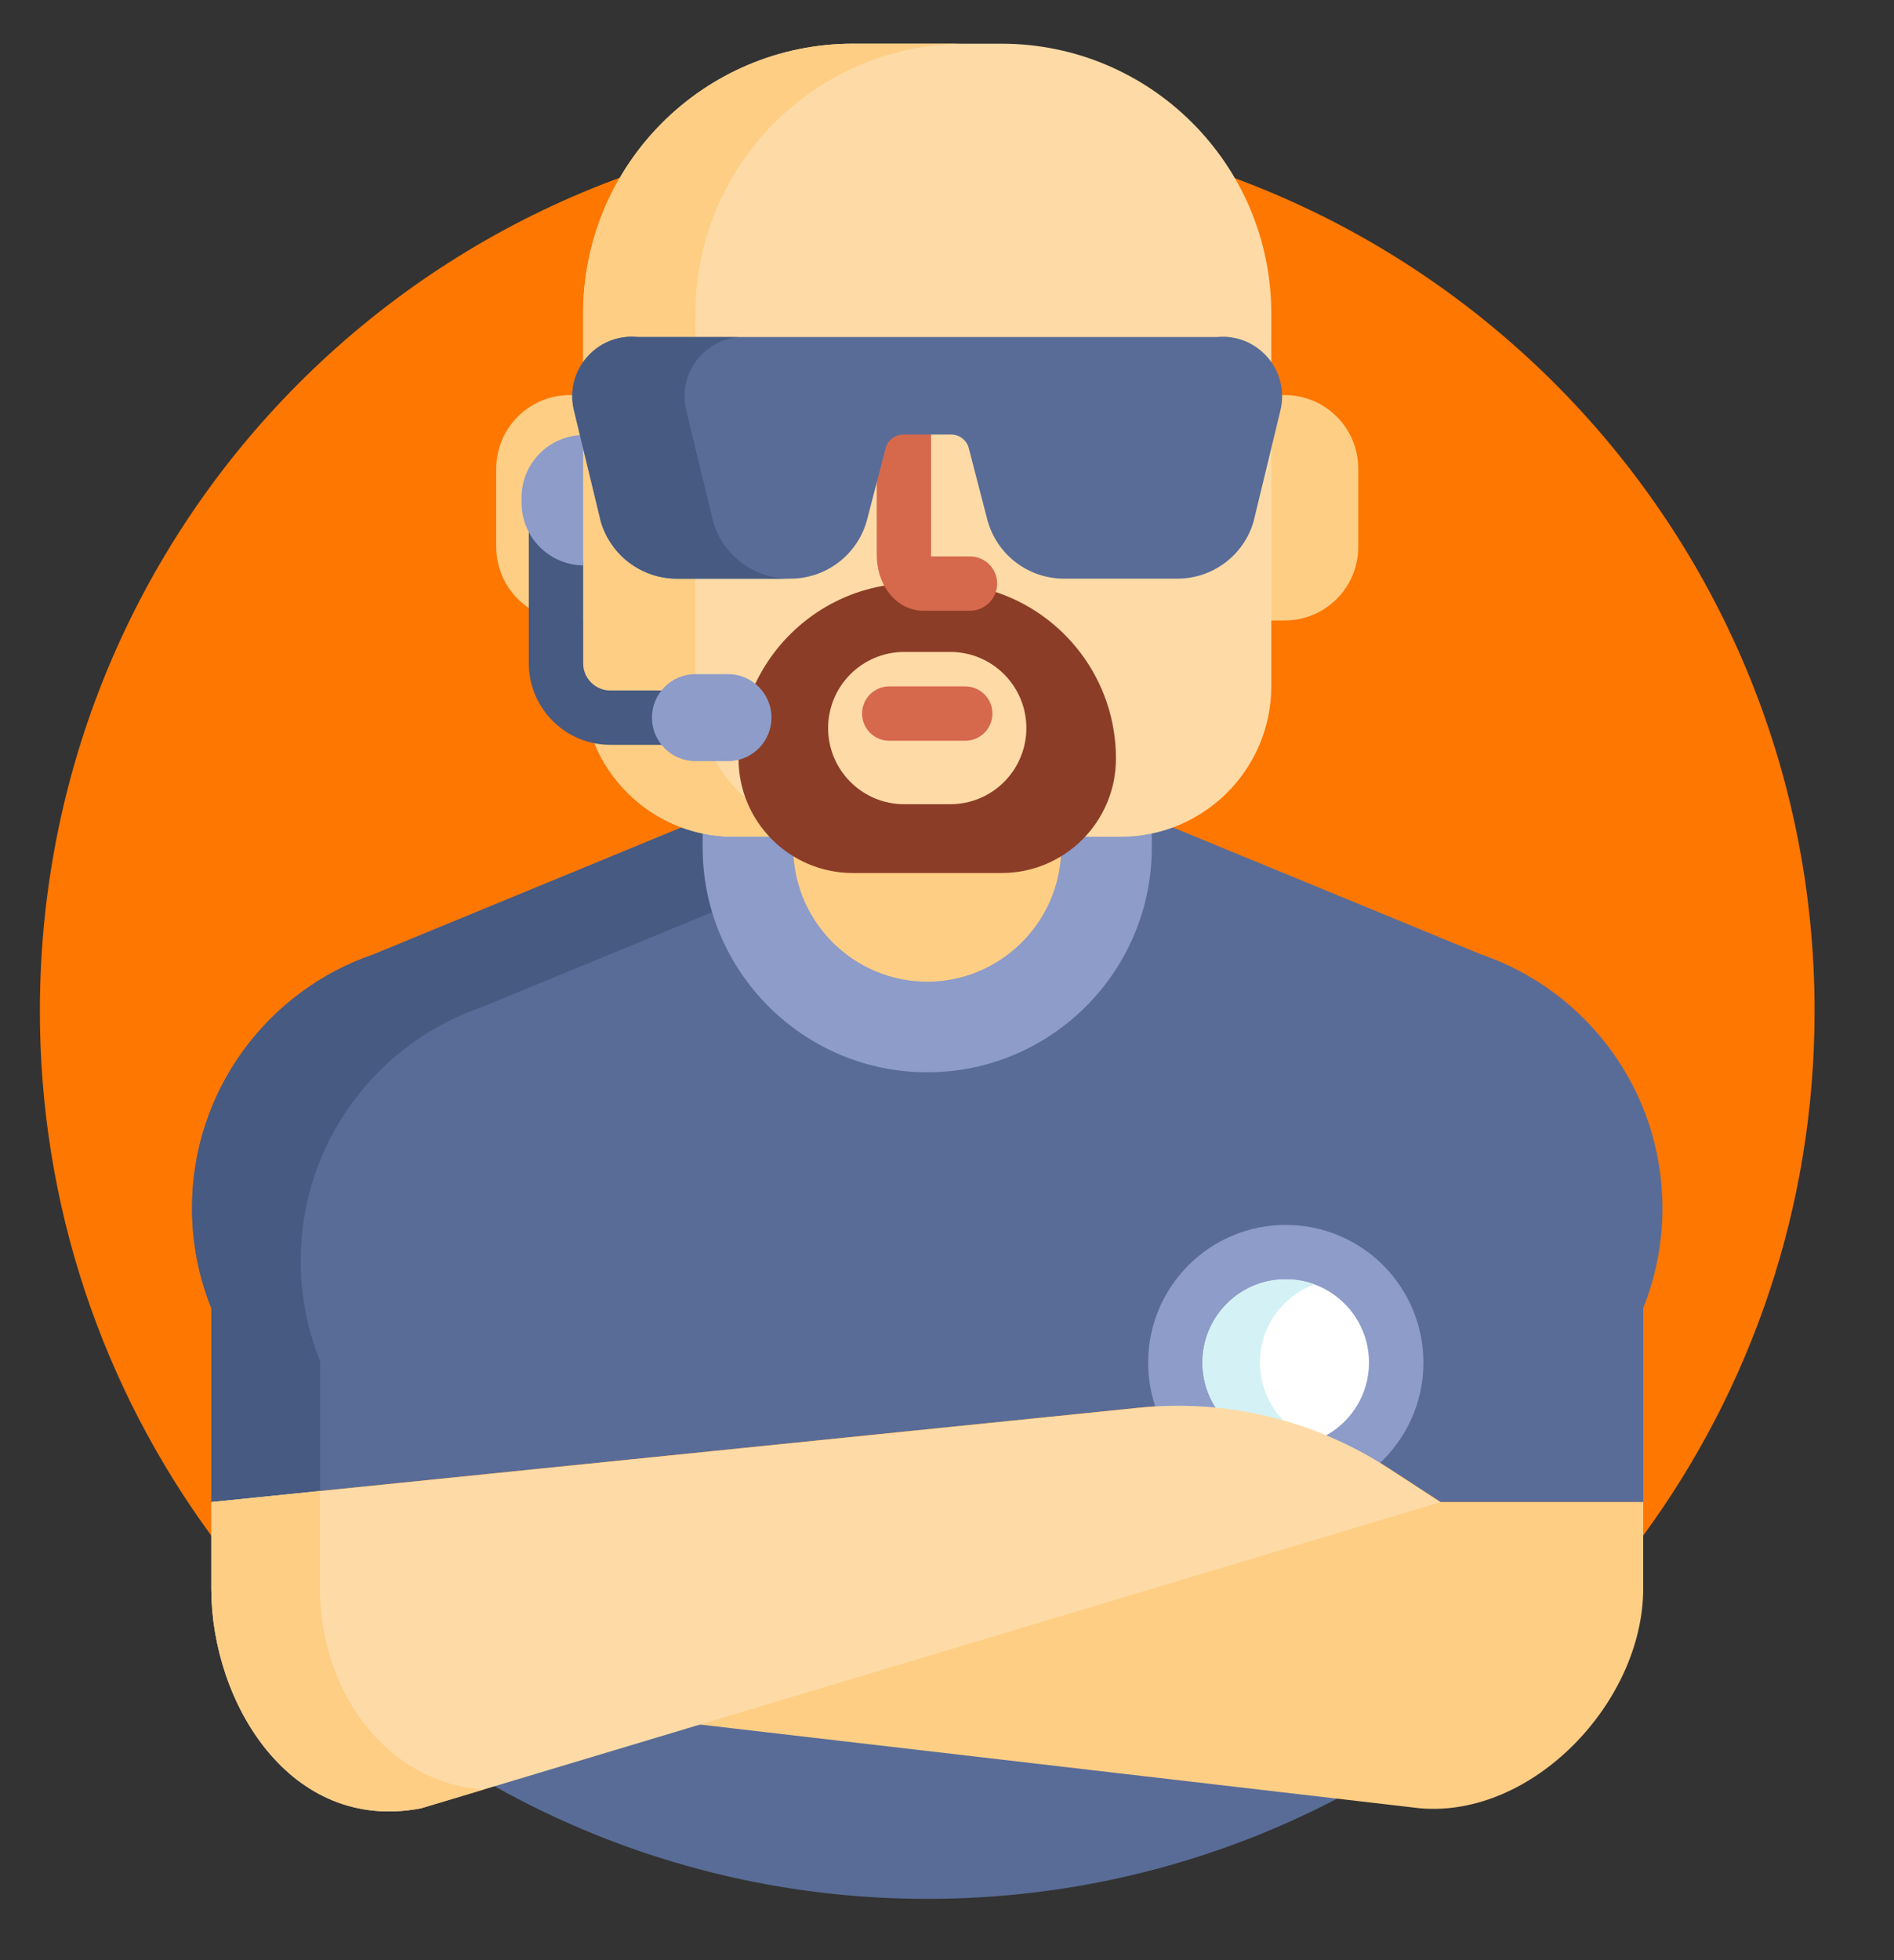
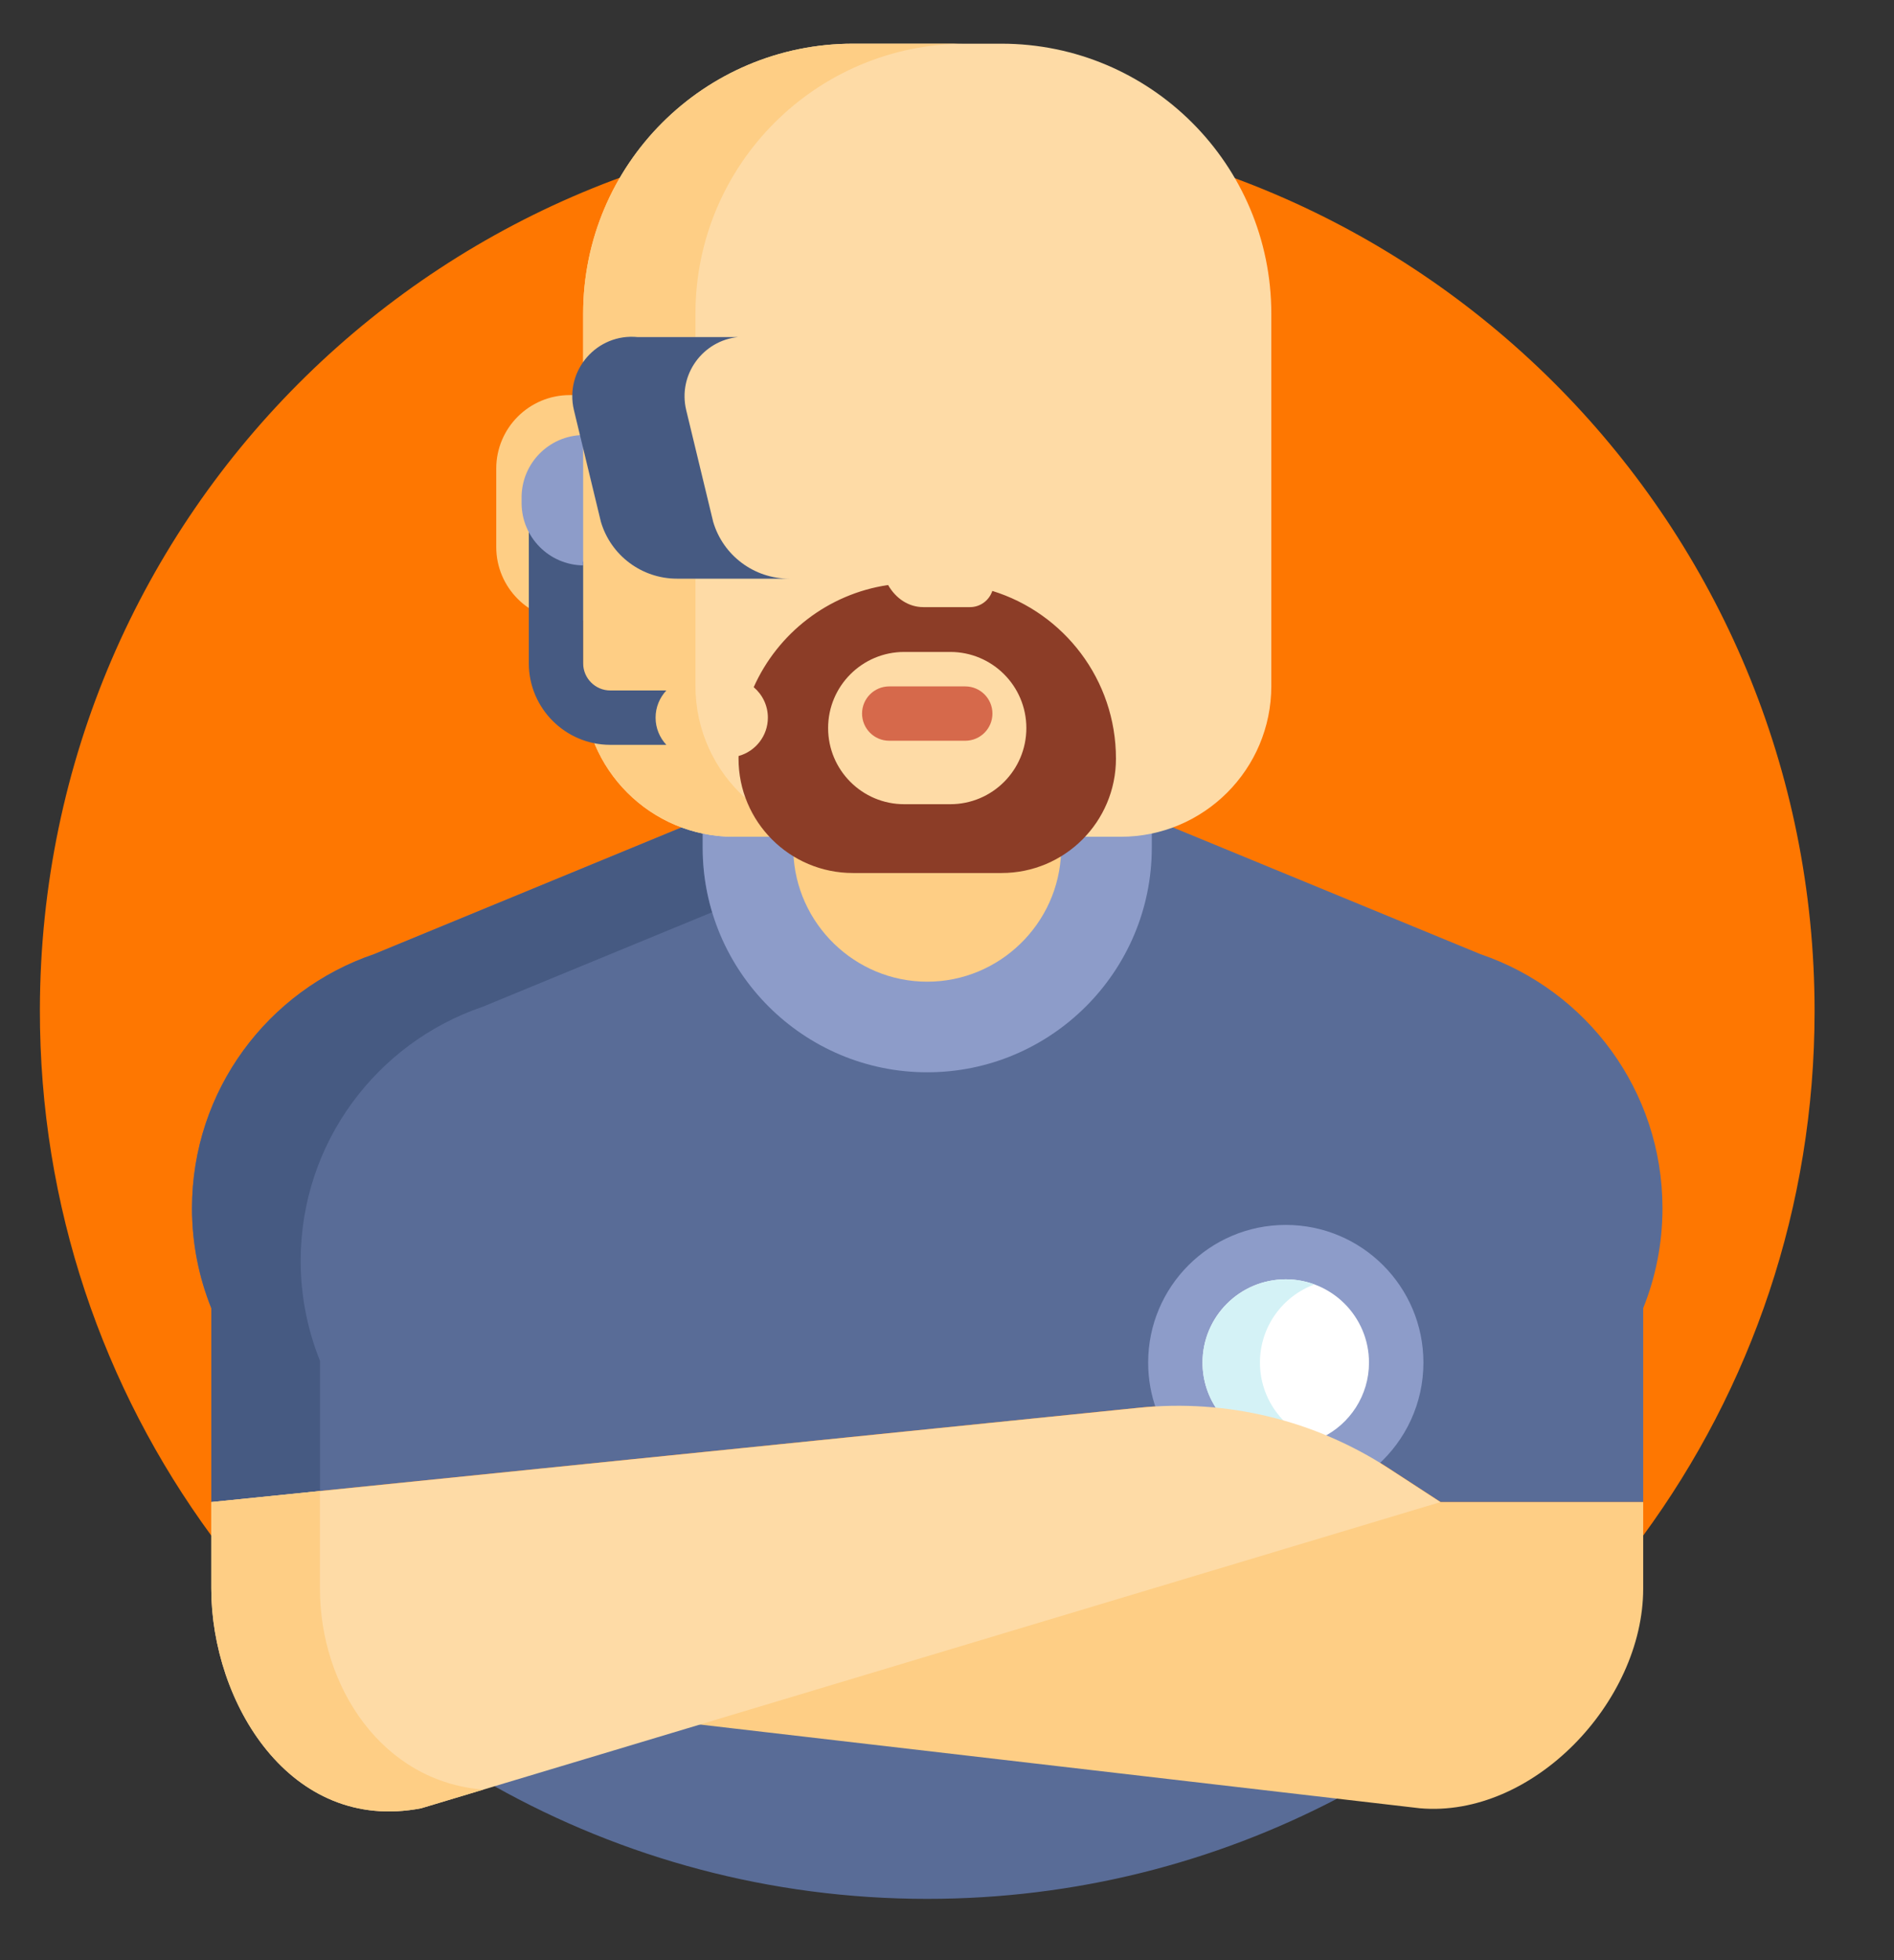
<svg xmlns="http://www.w3.org/2000/svg" width="87" height="90" viewBox="0 0 87 90" fill="none">
  <rect x="0" y="0" width="87" height="90" fill="#333333" stroke="none" />
  <path d="M43.355 5.673C20.504 5.254 1.872 23.499 1.832 46.353C1.817 55.39 4.744 63.741 9.706 70.507C31.503 73.843 53.68 73.843 75.478 70.507C80.426 63.759 83.352 55.435 83.352 46.426C83.352 24.17 65.513 6.079 43.355 5.673Z" fill="#FE7701" />
  <path d="M22.715 82.015C28.595 85.307 35.374 87.186 42.592 87.186C49.385 87.186 55.788 85.524 61.42 82.585L44.011 77.504C36.605 75.342 28.609 77.036 22.715 82.015Z" fill="#596C97" />
  <path d="M68.008 43.812L53.643 37.895C52.963 38.126 52.235 38.253 51.477 38.253H49.767C48.836 39.275 47.495 39.917 46.008 39.917H39.178C37.69 39.917 36.349 39.275 35.418 38.253H33.708C32.95 38.253 32.222 38.126 31.542 37.895L17.178 43.812C12.318 45.462 8.82 50.06 8.82 55.477C8.82 57.099 9.137 58.647 9.707 60.065V68.966L52.324 64.635C56.352 64.225 60.398 65.206 63.79 67.416L66.172 68.966H75.479V60.065C76.049 58.647 76.365 57.099 76.365 55.477C76.365 50.06 72.867 45.462 68.008 43.812Z" fill="#596C97" />
  <path d="M32.278 38.919V38.271C31.945 38.202 31.621 38.108 31.308 37.992L17.178 43.813C12.318 45.463 8.82 50.061 8.82 55.478C8.82 57.1 9.137 58.648 9.707 60.066V68.967L14.698 68.459V62.481C14.128 61.062 13.811 59.514 13.811 57.892C13.811 52.475 17.309 47.877 22.169 46.227L32.714 41.883C32.431 40.944 32.278 39.95 32.278 38.919Z" fill="#465A82" />
  <path d="M54.116 64.711C57.356 64.711 60.508 65.601 63.266 67.285C64.564 66.127 65.384 64.442 65.384 62.564C65.384 59.072 62.554 56.242 59.062 56.242C55.57 56.242 52.74 59.072 52.74 62.564C52.74 63.329 52.876 64.062 53.125 64.741C53.456 64.722 53.787 64.711 54.116 64.711Z" fill="#8D9CC9" />
  <path d="M60.727 66.004C62.004 65.385 62.884 64.077 62.884 62.563C62.884 60.452 61.172 58.74 59.061 58.74C56.95 58.74 55.238 60.452 55.238 62.563C55.238 63.403 55.509 64.178 55.969 64.809C57.607 64.981 59.208 65.385 60.727 66.004Z" fill="white" />
  <path d="M59.215 65.468C58.396 64.766 57.875 63.726 57.875 62.563C57.875 60.915 58.917 59.511 60.379 58.974C59.968 58.823 59.525 58.74 59.061 58.74C56.95 58.74 55.238 60.452 55.238 62.563C55.238 63.403 55.509 64.178 55.969 64.809C57.072 64.925 58.159 65.146 59.215 65.468Z" fill="#D4F2F6" />
  <path d="M51.476 38.254H49.767C48.835 39.276 47.495 39.917 46.007 39.917H39.177C37.689 39.917 36.349 39.276 35.417 38.254H33.707C33.217 38.254 32.738 38.2 32.277 38.1V38.919C32.277 44.607 36.904 49.234 42.592 49.234C48.28 49.234 52.907 44.607 52.907 38.919V38.1C52.446 38.2 51.968 38.254 51.476 38.254Z" fill="#8D9CC9" />
  <path d="M46.007 39.917H39.177C38.17 39.917 37.232 39.621 36.441 39.115C36.546 42.41 39.272 45.074 42.592 45.074C45.911 45.074 48.637 42.41 48.742 39.115C47.952 39.621 47.014 39.917 46.007 39.917Z" fill="#FECE85" />
  <path d="M26.954 20.561L26.529 18.798C26.476 18.58 26.455 18.359 26.459 18.141H26.17C24.306 18.141 22.795 19.651 22.795 21.515V25.114C22.795 26.978 24.306 28.489 26.17 28.489H26.954V20.561Z" fill="#FECE85" />
-   <path d="M59.015 18.141H58.725C58.73 18.359 58.709 18.58 58.656 18.798L58.23 20.561V28.489H59.015C60.879 28.489 62.39 26.978 62.39 25.114V21.515C62.39 19.651 60.879 18.141 59.015 18.141Z" fill="#FECE85" />
  <path d="M39.186 2.006H45.998C52.846 2.006 58.397 7.557 58.397 14.405V31.5C58.397 35.322 55.298 38.42 51.476 38.42H33.708C29.886 38.42 26.787 35.322 26.787 31.5V14.405C26.787 7.557 32.338 2.006 39.186 2.006Z" fill="#FEDBA6" />
  <path d="M34.249 36.654C32.835 35.388 31.945 33.547 31.945 31.499V26.568H31.098C29.484 26.568 28.062 25.507 27.603 23.959L26.787 20.58V31.499C26.787 35.321 29.886 38.419 33.708 38.419H35.343C34.87 37.914 34.495 37.316 34.249 36.654Z" fill="#FECE85" />
  <path d="M29.298 15.476H31.945V14.405C31.945 7.557 37.495 2.006 44.343 2.006H39.186C32.338 2.006 26.787 7.557 26.787 14.405V16.624C27.328 15.857 28.255 15.371 29.298 15.476Z" fill="#FECE85" />
  <path d="M45.582 27.132C45.44 27.563 45.034 27.876 44.556 27.876H42.414C41.735 27.876 41.148 27.478 40.794 26.861C38.029 27.27 35.723 29.083 34.621 31.552C35.019 31.889 35.272 32.391 35.272 32.95C35.272 33.791 34.701 34.499 33.926 34.712C33.926 34.752 33.924 34.791 33.924 34.831C33.924 37.731 36.276 40.084 39.177 40.084H46.007C48.909 40.084 51.261 37.731 51.261 34.831C51.261 31.208 48.871 28.146 45.582 27.132ZM43.65 36.925H41.534C39.604 36.925 38.039 35.36 38.039 33.429C38.039 31.499 39.604 29.934 41.534 29.934H43.65C45.581 29.934 47.145 31.499 47.145 33.429C47.145 35.36 45.581 36.925 43.65 36.925Z" fill="#8C3D27" />
  <path d="M44.339 34.011H40.845C40.157 34.011 39.598 33.452 39.598 32.763C39.598 32.075 40.157 31.516 40.845 31.516H44.339C45.028 31.516 45.587 32.075 45.587 32.763C45.587 33.452 45.028 34.011 44.339 34.011Z" fill="#D6694B" />
-   <path d="M44.556 25.547H42.772C42.771 25.525 42.769 25.501 42.769 25.475V19.787H41.488C41.034 19.787 40.637 20.095 40.522 20.535L40.273 21.494V25.475C40.273 26.915 41.214 28.042 42.414 28.042H44.556C45.245 28.042 45.803 27.483 45.803 26.794C45.803 26.106 45.245 25.547 44.556 25.547Z" fill="#D6694B" />
-   <path d="M28.034 31.703C27.346 31.703 26.787 31.143 26.787 30.455V25.795C25.647 25.778 24.675 25.043 24.296 24.029C24.294 24.064 24.291 24.098 24.291 24.133V30.455C24.291 32.519 25.97 34.199 28.034 34.199H30.608C30.303 33.871 30.114 33.433 30.114 32.951C30.114 32.468 30.303 32.031 30.608 31.703H28.034Z" fill="#465A82" />
+   <path d="M28.034 31.703C27.346 31.703 26.787 31.143 26.787 30.455V25.795C24.294 24.064 24.291 24.098 24.291 24.133V30.455C24.291 32.519 25.97 34.199 28.034 34.199H30.608C30.303 33.871 30.114 33.433 30.114 32.951C30.114 32.468 30.303 32.031 30.608 31.703H28.034Z" fill="#465A82" />
  <path d="M26.787 19.975C25.221 19.996 23.959 21.271 23.959 22.841V23.094C23.959 24.664 25.221 25.939 26.787 25.96V19.975Z" fill="#8D9CC9" />
-   <path d="M33.441 30.953H31.944C30.841 30.953 29.947 31.847 29.947 32.95C29.947 34.052 30.841 34.946 31.944 34.946H33.441C34.543 34.946 35.437 34.052 35.437 32.95C35.437 31.847 34.543 30.953 33.441 30.953Z" fill="#8D9CC9" />
-   <path d="M55.885 15.475H29.297C27.423 15.286 25.923 17.005 26.365 18.837L27.602 23.96C28.061 25.507 29.483 26.569 31.097 26.569H36.308C37.968 26.569 39.419 25.447 39.835 23.839L40.682 20.576C40.777 20.209 41.108 19.953 41.487 19.953H43.695C44.074 19.953 44.404 20.209 44.5 20.576L45.346 23.839C45.762 25.447 47.214 26.569 48.874 26.569H54.085C55.699 26.569 57.121 25.507 57.579 23.96L58.817 18.837C59.259 17.005 57.759 15.286 55.885 15.475Z" fill="#596C97" />
  <path d="M32.76 23.961L31.522 18.838C31.125 17.192 32.297 15.637 33.9 15.477H29.297C27.423 15.287 25.923 17.006 26.365 18.838L27.602 23.961C28.061 25.509 29.483 26.57 31.097 26.57H36.254C34.64 26.57 33.218 25.509 32.76 23.961Z" fill="#465A82" />
  <path d="M65.877 68.967L31.791 79.14L65.219 83.026C70.4 83.482 75.479 78.142 75.479 72.94V68.967H65.877Z" fill="#FECE85" />
  <path d="M19.346 83.027L66.17 68.967L63.789 67.417C60.397 65.208 56.35 64.227 52.323 64.636L9.705 68.967V72.94C9.705 78.142 13.311 84.192 19.346 83.027Z" fill="#FEDBA6" />
  <path d="M14.696 72.94V68.459L9.705 68.967V72.94C9.705 78.142 13.311 84.191 19.346 83.026L22.201 82.169C17.542 81.804 14.696 77.43 14.696 72.94Z" fill="#FECE85" />
</svg>